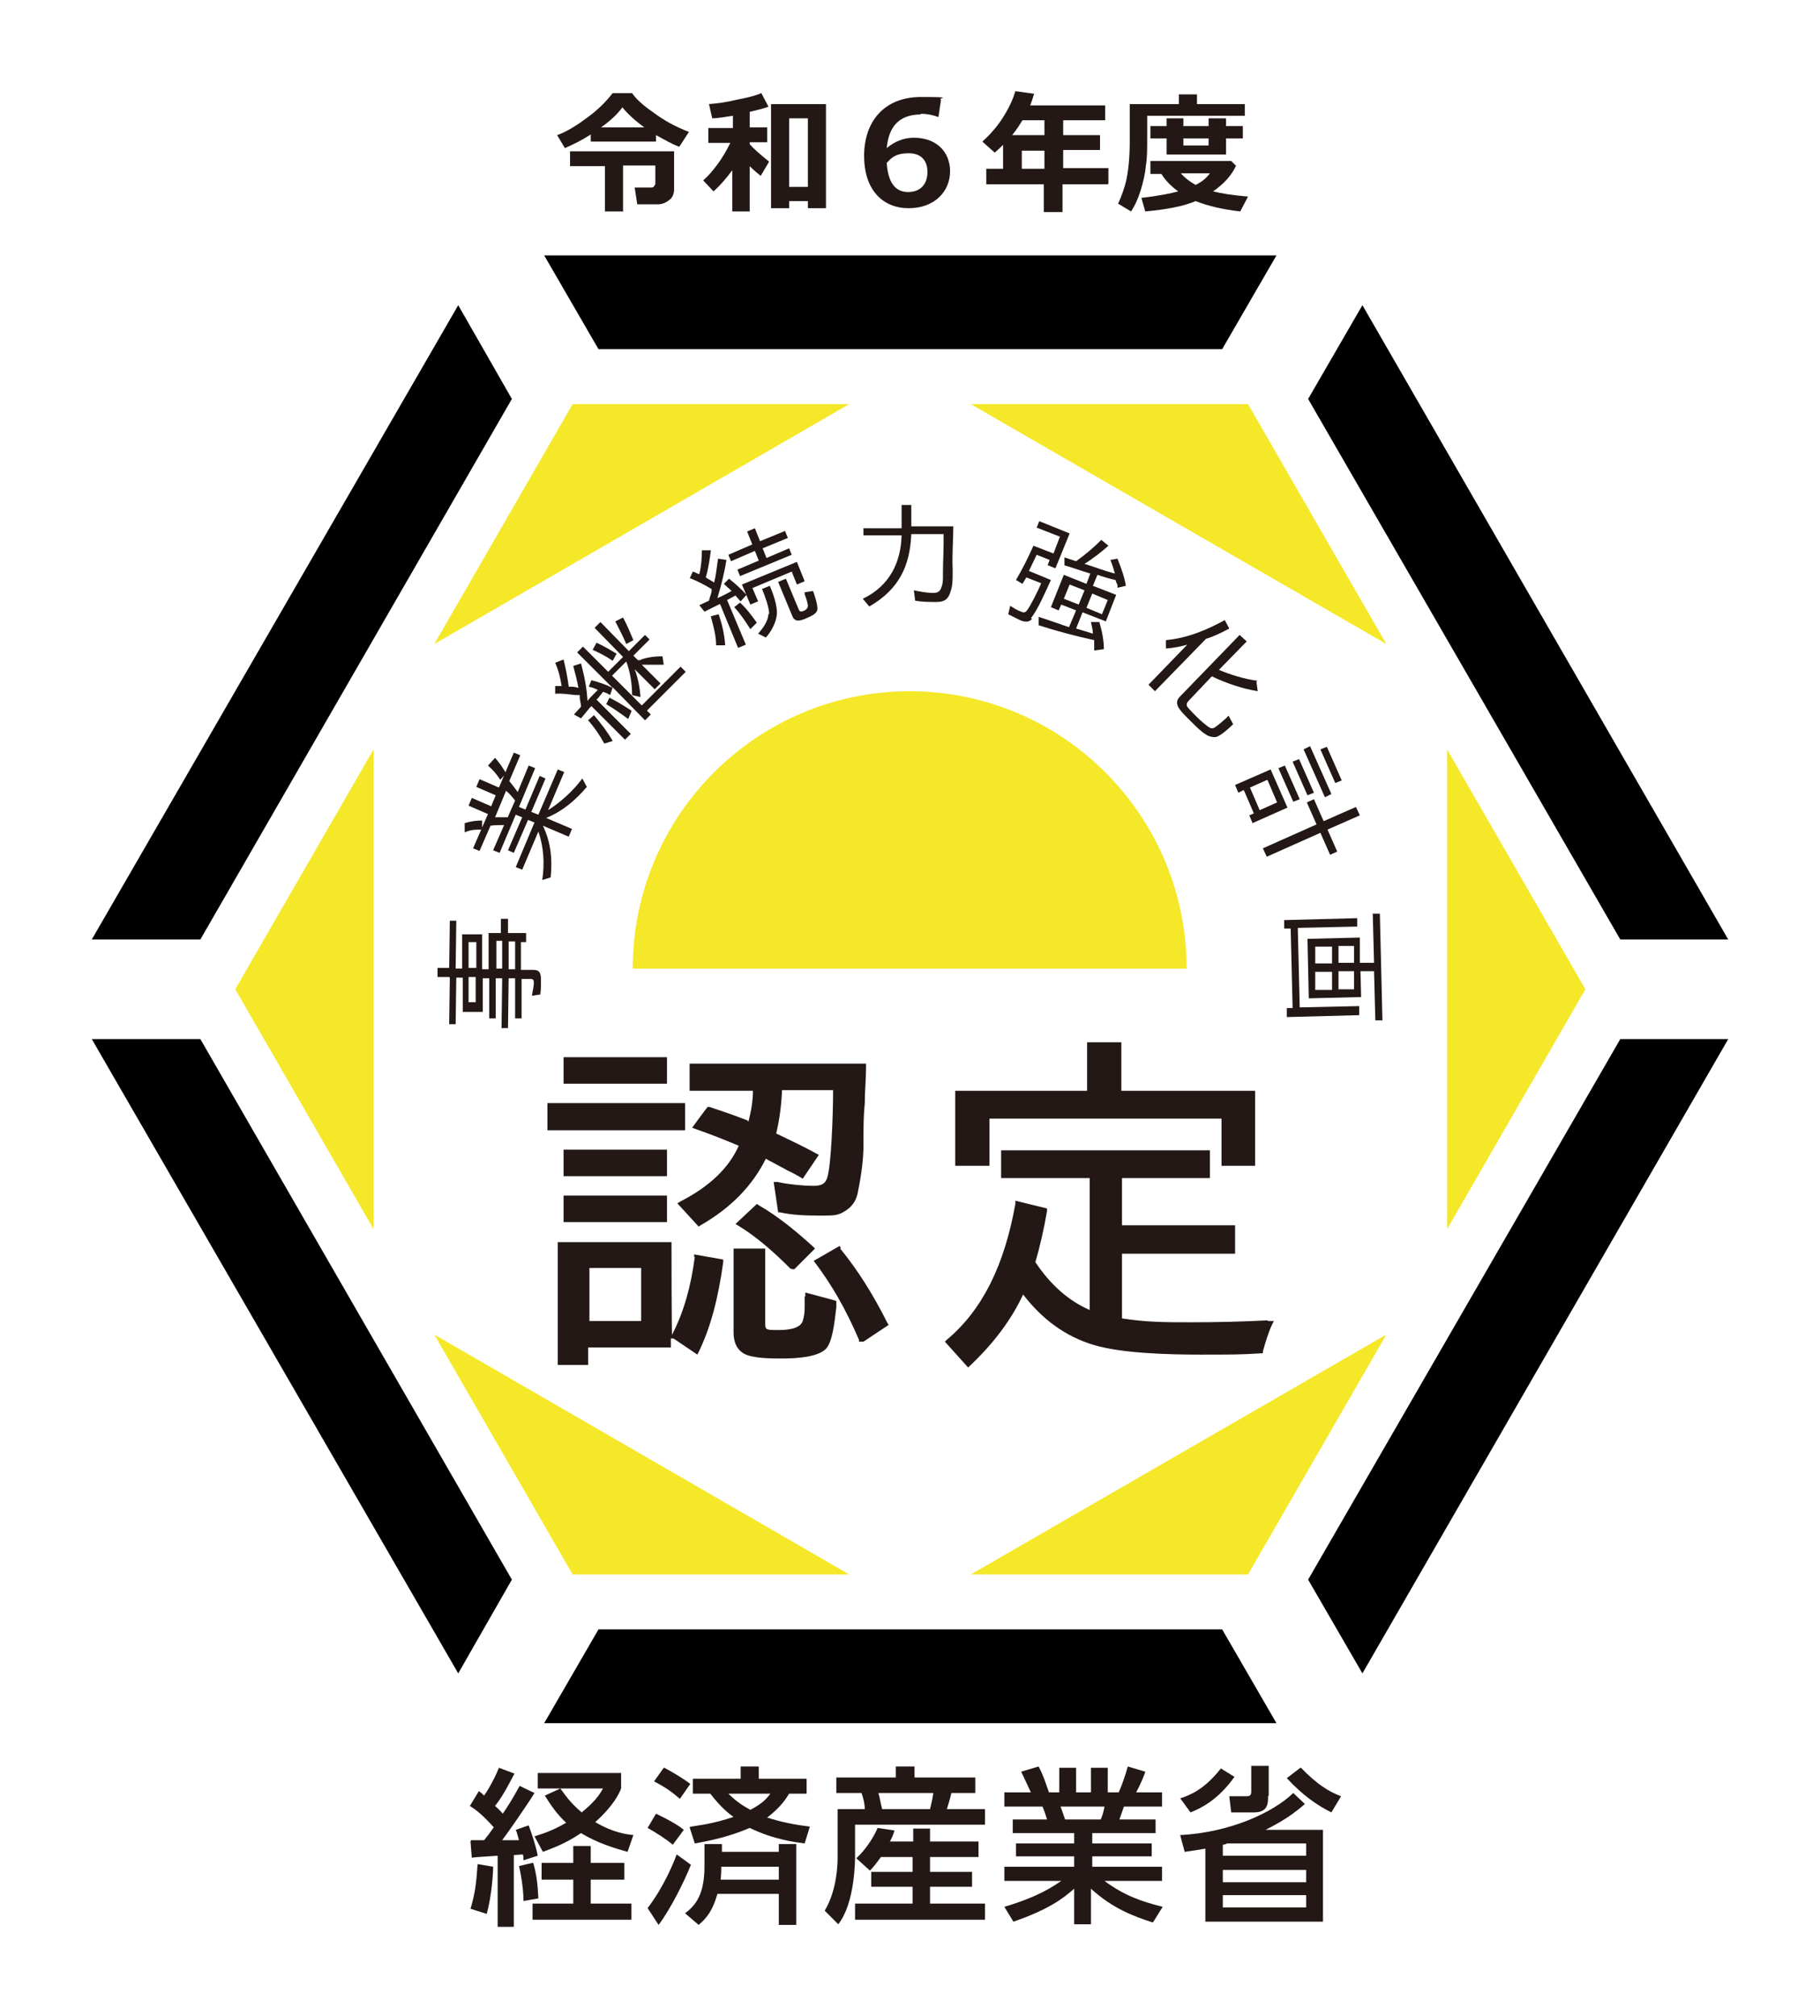
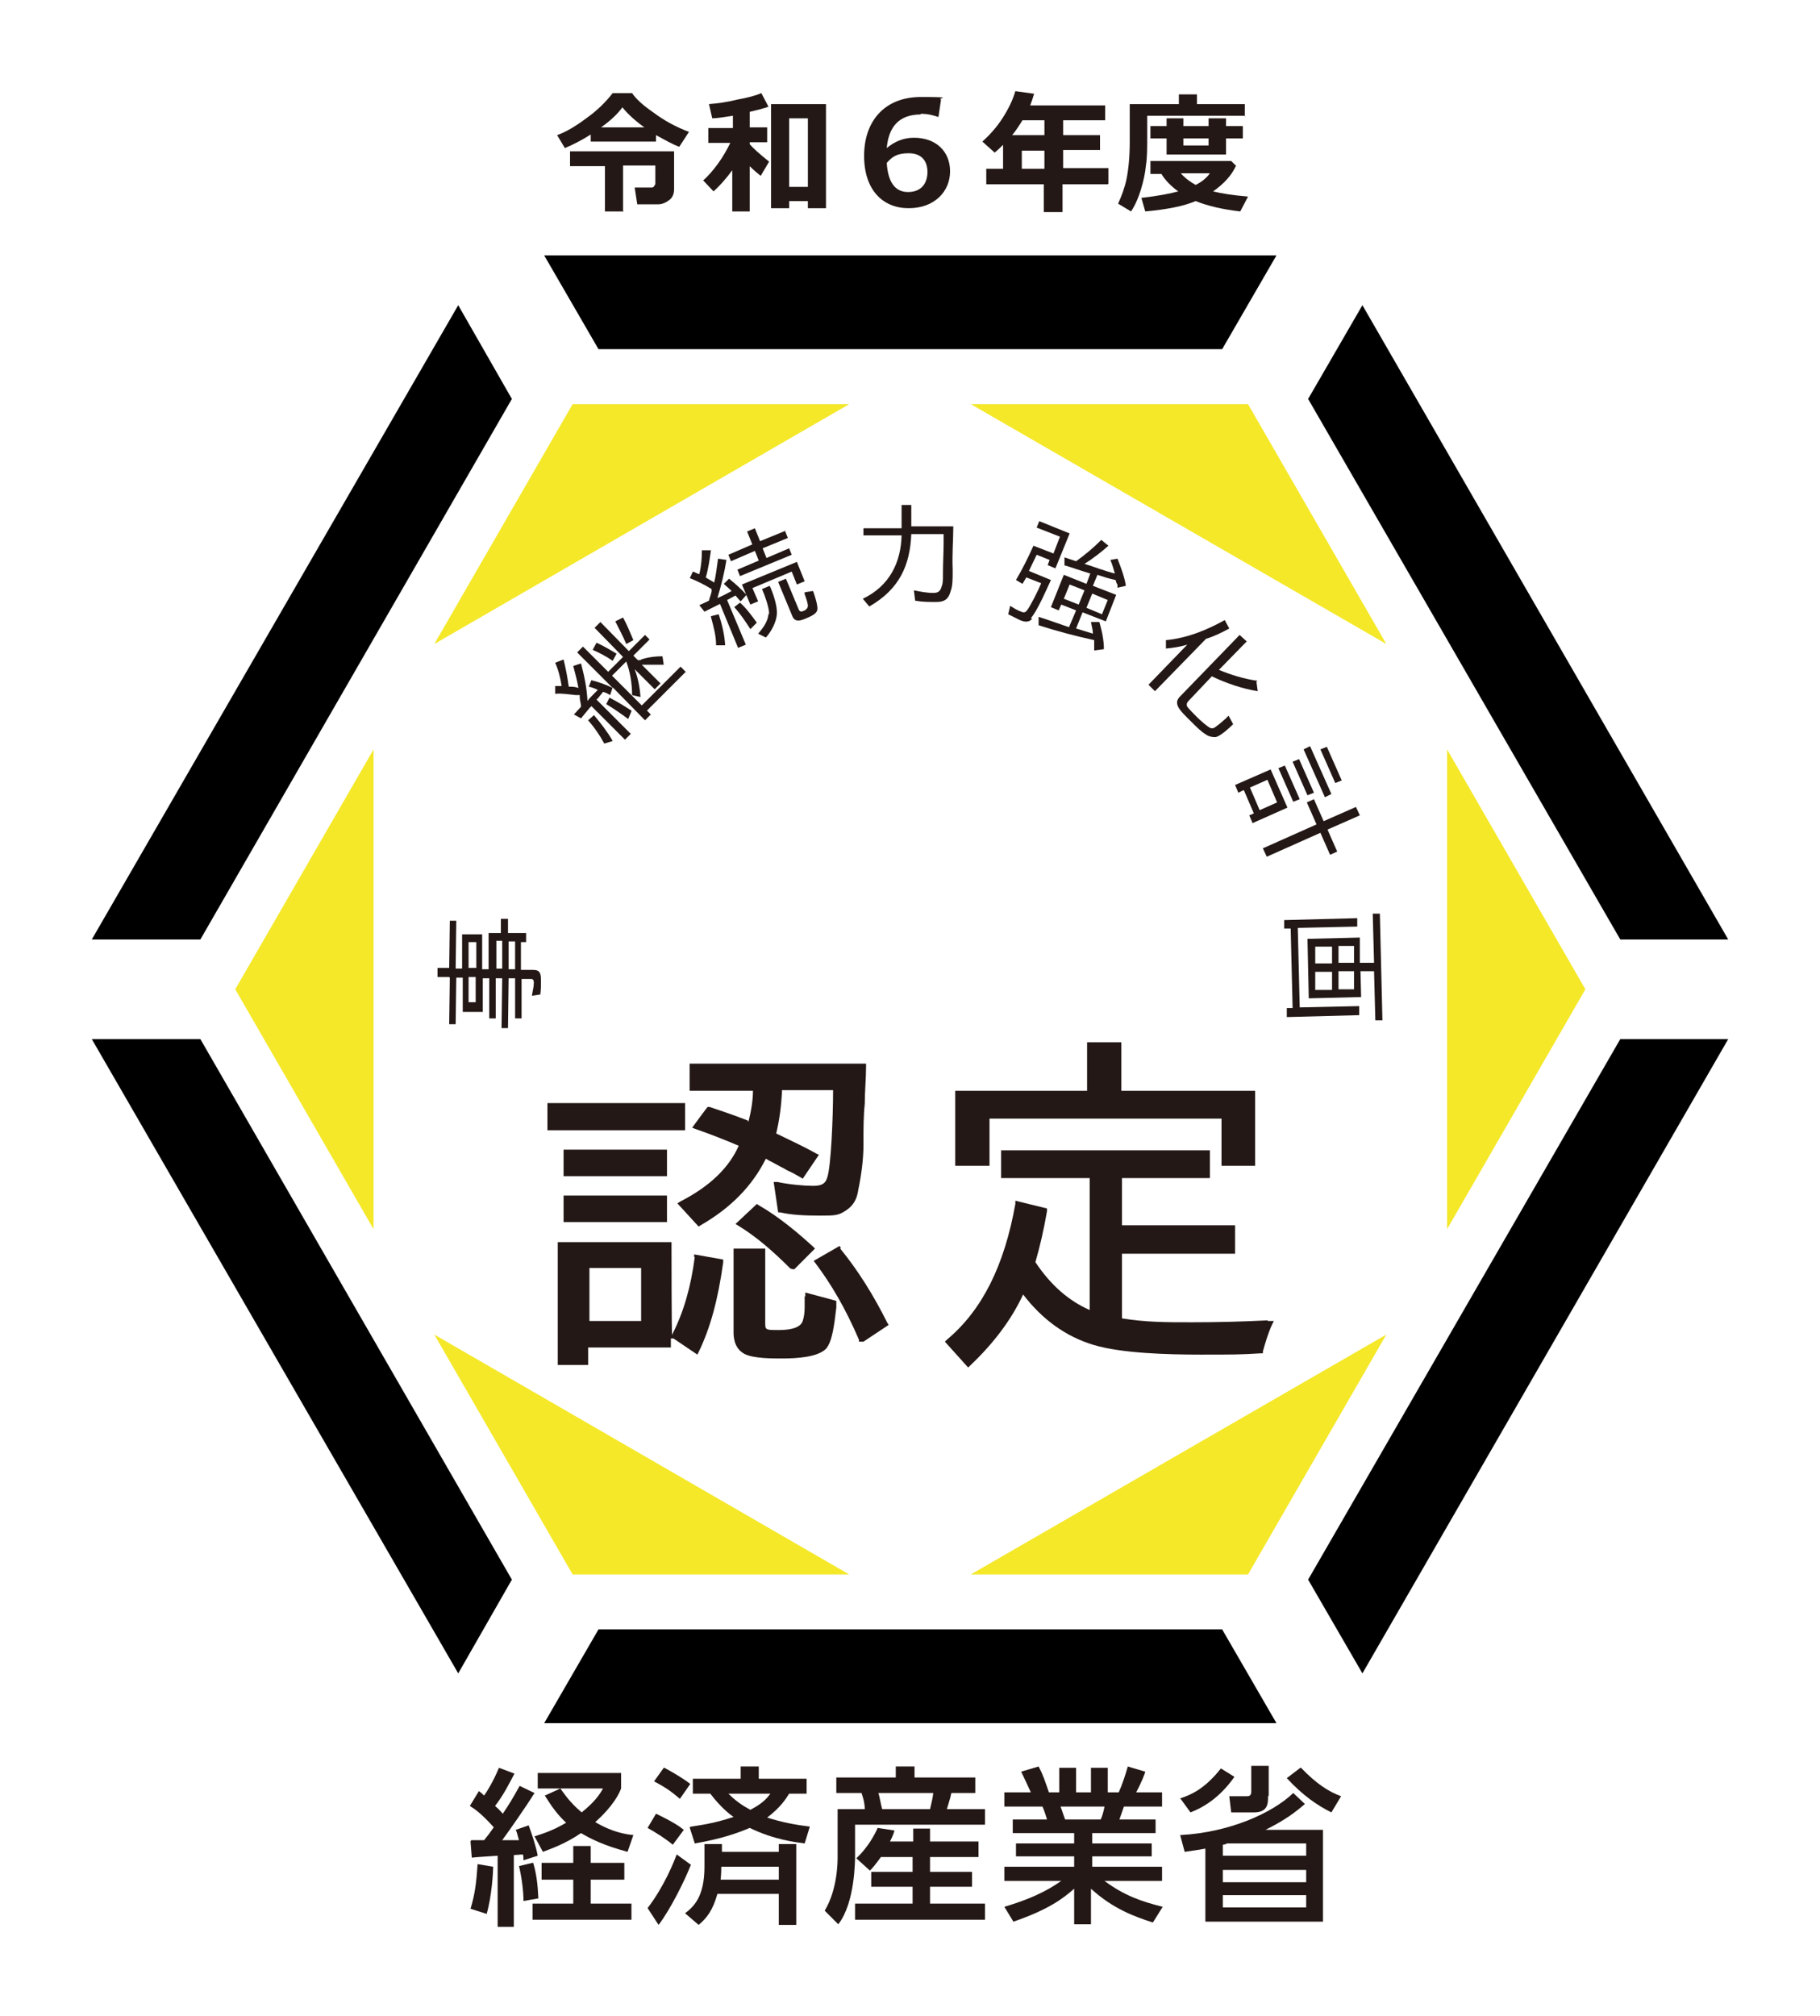
<svg xmlns="http://www.w3.org/2000/svg" version="1.1" viewBox="0 0 281.6 311.8">
  <defs>
    <style>
      .cls-1 {
        fill: #000;
      }

      .cls-1, .cls-2, .cls-3, .cls-4 {
        stroke-width: 0px;
      }

      .cls-2 {
        fill: none;
      }

      .cls-3 {
        fill: #f4e829;
      }

      .cls-4 {
        fill: #231815;
      }
    </style>
  </defs>
  <g id="_レイヤー_2" data-name="レイヤー 2">
    <rect class="cls-2" width="453.5" height="311.8" />
  </g>
  <g id="_レイヤー_1" data-name="レイヤー 1">
    <g>
      <g>
        <g>
          <polygon class="cls-3" points="88.6 62.5 67.2 99.6 131.4 62.5 88.6 62.5" />
          <polygon class="cls-3" points="36.4 153 57.8 190.1 57.8 115.9 36.4 153" />
          <polygon class="cls-3" points="88.6 243.5 131.4 243.5 67.2 206.4 88.6 243.5" />
          <polygon class="cls-3" points="193.1 243.5 214.5 206.4 150.2 243.5 193.1 243.5" />
          <polygon class="cls-3" points="245.3 153 223.9 115.9 223.9 190.1 245.3 153" />
          <polygon class="cls-3" points="193.1 62.5 150.2 62.5 214.5 99.6 193.1 62.5" />
        </g>
-         <path class="cls-3" d="M140.8,106.9c-23.7,0-42.9,19.2-42.9,42.9h85.7c0-23.7-19.2-42.9-42.9-42.9Z" />
        <g>
          <path class="cls-4" d="M117,186.3l-3.2,3,.5.3c2.6,1.6,5.1,3.7,8,6.6h.1c0,.1.5.1.5.1l3.2-3.2-.3-.3c-2.2-2-5.1-4.5-8.4-6.4l-.3-.2Z" />
          <rect class="cls-4" x="84.7" y="170.6" width="21.3" height="4.2" />
          <rect class="cls-4" x="87.2" y="177.8" width="16" height="4.1" />
-           <rect class="cls-4" x="87.2" y="163.5" width="16" height="4.1" />
          <path class="cls-4" d="M115.7,173.3c-2.3-.9-4.1-1.5-5.9-2.1h-.3c0-.1-2.4,3.2-2.4,3.2l.5.2c2.3.8,4.6,1.7,6.7,2.6-1.5,3.4-4.5,6.3-9,8.6l-.5.3,3.3,3.6.3-.2c4.7-2.7,8-6.1,10.1-10.3.3.2.7.4,1.1.6.4.2.7.4,1.1.6.4.2.8.4,1.1.6.7.3,1.4.7,2.1,1.1l.3.2,2.5-3.7-.4-.2c-1.8-1-3.9-2-6.2-3.1.5-2.1.8-4.3.9-6.7h7.9c0,4-.3,11.7-.9,13.5-.3,1-.9,1.3-2.2,1.3s-3.7-.2-5.5-.6h-.6c0-.1.7,4.7.7,4.7h.3c1.8.4,3.7.5,6.1.5s2.9,0,4.1-.8c1.2-.8,1.7-1.8,1.9-3.2.5-2.4.8-4.8.8-7v-.6c0-1.9,0-3.8.2-5.7,0-1.9.2-3.9.2-5.8v-.4h-27.3v4.2h9.8c0,1.6-.3,3.2-.7,4.8Z" />
          <path class="cls-4" d="M107.5,194.4c-.6,4.6-1.7,8.5-3.5,12v.2c-.1,0-.1-14.5-.1-14.5h-17.6v19h4.7v-2.7h12.8v-1.4h.4l3.7,2.5.2-.4c1.8-3.7,3-8.1,3.8-13.9v-.4c0,0-4.5-.8-4.5-.8v.4ZM99.2,196.1v8.2h-8v-8.2h8Z" />
          <rect class="cls-4" x="87.2" y="184.9" width="16" height="4.1" />
          <path class="cls-4" d="M130.1,193l-.2-.3-4,2.3.3.4c2.4,3.2,4.6,6.9,6.7,11.8v.3h.7l3.9-2.6-.2-.3c-2.2-4.4-4.6-8.2-7.3-11.5Z" />
          <path class="cls-4" d="M124.5,200.5c0,.2,0,.3,0,.4,0,.2,0,.3,0,.4,0,.3,0,.6,0,.9,0,.8-.1,1.5-.3,2.1-.3.9-1.5,1.4-3.7,1.4s-2.1,0-2.1-1.4v-11.2h-4.9v12.9c0,.6,0,2.5,1.7,3.4,1.4.7,4.2.7,5.8.7,2.3,0,5.5-.2,6.8-1.5,1-1.1,1.3-3.9,1.6-6.4v-1c.1,0-4.8-1.3-4.8-1.3v.6Z" />
          <polygon class="cls-4" points="153.1 173 189 173 189 180.3 194.2 180.3 194.2 168.7 173.5 168.7 173.5 161.2 168.2 161.2 168.2 168.7 147.8 168.7 147.8 180.3 153.1 180.3 153.1 173" />
          <path class="cls-4" d="M196.2,204.2c-4,.2-7.8.3-11.8.3s-7,0-10.8-.6v-10h17.5v-4.4h-17.5v-7.3h13.6v-4.3h-32.3v4.3h13.7v20.4c-3.2-1.4-6-3.8-8.4-7.4.7-2.4,1.3-5,1.8-7.9v-.4c0,0-4.9-1.2-4.9-1.2v.5c-1.7,9.5-5.1,16.4-10.6,21l-.3.3,3.6,4,.3-.3c3.6-3.4,6.4-7.1,8.2-11,3,3.9,6.6,6.5,10.9,7.8,4.3,1.3,11.5,1.5,16.5,1.5s6.3,0,9.4-.2h.3s0-.3,0-.3c.4-1.4.8-2.8,1.4-4.1l.3-.6h-1Z" />
        </g>
        <g>
          <polygon class="cls-1" points="250.7 160.7 202.4 244.3 210.8 258.8 267.4 160.7 250.7 160.7" />
          <polygon class="cls-1" points="189.1 252 92.6 252 84.2 266.5 197.5 266.5 189.1 252" />
          <polygon class="cls-1" points="31 160.7 14.2 160.7 70.9 258.8 79.2 244.3 31 160.7" />
          <polygon class="cls-1" points="84.2 39.5 92.6 54 189.1 54 197.5 39.5 84.2 39.5" />
          <polygon class="cls-1" points="70.9 47.2 14.2 145.3 31 145.3 79.2 61.7 70.9 47.2" />
          <polygon class="cls-1" points="210.8 47.2 202.4 61.7 250.7 145.3 267.4 145.3 210.8 47.2" />
        </g>
        <g>
          <path class="cls-4" d="M69.5,151.1h-1.8s0-1.4,0-1.4h1.8s.1-7.3.1-7.3h1s-.1,7.4-.1,7.4h1s0-5.3,0-5.3h3.1s0,5.4,0,5.4h1s0-5.6,0-5.6h1.9s0-2.2,0-2.2h1.1s0,2.2,0,2.2h2.8s0,1.4,0,1.4h-.8s0,4.3,0,4.3h1.9c1.1,0,1.2.6,1.2,1.7,0,.7,0,1.4-.1,2.1l-1.3.2c.1-.7.3-1.4.3-2,0-.4-.1-.6-.5-.6h-1.4s0,6.1,0,6.1h-1s0-6.2,0-6.2h-1s-.1,7.7-.1,7.7h-1s.1-7.7.1-7.7h-1s0,6.2,0,6.2h-1s0-6.2,0-6.2h-1s0,5.2,0,5.2h-3.1c0,0,0-5.3,0-5.3h-1s-.1,7.2-.1,7.2h-1s.1-7.2.1-7.2ZM72.5,151.1v3.9c0,0,1.1,0,1.1,0v-3.9c0,0-1.1,0-1.1,0ZM72.5,149.7h1.2s0-4,0-4h-1.2s0,4,0,4ZM77.7,149.8v-4.3c0,0-.9,0-.9,0v4.3c0,0,.9,0,.9,0ZM79.7,149.9v-4.3c0,0-1,0-1,0v4.3c0,0,1,0,1,0Z" />
-           <path class="cls-4" d="M71.9,128.7v-1.4c1-.3,1.8-.4,2.7-.4v1.4s0,0,0,0c-.9,0-1.8,0-2.6.4ZM82.3,125.6l1,.4,3-7,1,.4-2.5,5.9c1.9-1.2,3.9-3,5.3-4.9l.7,1.3c-1.8,2.1-3.8,3.8-6.3,4.8l4,1.7-.5,1.2-4-1.7c1.2,2.5,1.5,5.1,1.2,8l-1.3.4c.4-2.6.2-5.2-.6-7.5l-2.5,5.9-1-.4,2.9-6.9-1-.4-2.2,5.1-.9-.4,2.2-5.1-1-.4-2.5,5.9-1-.4,1.7-3.9c-.6,0-1.5,0-2.1.1l-1.7,3.9-1-.4,2.3-5.3-3-1.3.5-1.2,3,1.3.7-1.7-3-1.3.5-1.2,3,1.3,2.3-5.4,1,.4-1.7,4c.4.5.9,1.1,1.3,1.7l1.7-4.1,1,.4-2.5,6,1,.4,2.2-5.2.9.4-2.2,5.2ZM75.6,118.3l1-1.1c.6.7,1.2,1.5,1.7,2.4l-.9,1h0c-.5-.8-1.1-1.5-1.9-2.2ZM78.6,126.3l1.1-2.5c-.4-.5-.9-1.1-1.4-1.5l-1.7,4.1c.7,0,1.4,0,2,0Z" />
          <path class="cls-4" d="M100.2,110l.5.5-.9.9-5-5.1-.4,1.2c-.3-.2-.7-.4-1.1-.5-.2.3-.5.6-.7.9l-.3.3h0s5.3,5.3,5.3,5.3l-.9.9-5.2-5.2c0,0-.1.2-.2.2-.5.6-1,1.2-1.4,1.7l-1.1-.6,1.1-1.2c0-.5-.2-1-.2-1.5v-.3s-.2,0-.2,0c-.1,0-.3,0-.4,0-1.1-.1-2.1-.3-3.2-.2v-1.2c.3,0,.7,0,1,0-.2-1.3-.5-2.5-1-3.6l1.3-.5c.3,1.2.6,2.7.8,4.2.5,0,1,0,1.5.2-.2-1.1-.5-2.3-.8-3.4l1.2-.4c.5,1.9.9,3.8,1,5.8.3-.4.6-.7,1-1.1l.6-.6c-.4-.2-.9-.4-1.4-.5l.4-1c1.2.3,2.3.7,3.3,1.2l-5.5-5.5.9-.9,3.9,3.9,2.3-2.3-4.4-4.5.9-.9,4.4,4.5,2.5-2.5.7.7-2.5,2.5.7.7h0s0,0,0,0c0,0,0,0,0,0h.4c0-.1.4-.2.4-.2,1-.3,2-.4,3-.4l.2,1.3c-1.1,0-2.2,0-3.4,0l2.9,2.9-.9.9-3.1-3.1c.5,1.3.8,2.8.9,4.3l-1.3-.3c0-1.8-.3-3.6-.9-5.2l-2.2,2.2,4.6,4.6,6-6,.8.8-6,6ZM91,111.4l.9-.8c1.1,1.3,2.1,2.6,2.9,4l-1.3.4h0c-.7-1.3-1.6-2.6-2.6-3.7ZM91.7,100.5l.6-1.1c1.1.5,2.1,1.1,3.1,1.7l-.6,1.1h0c-1-.7-2-1.2-3.1-1.7ZM97.7,110l-.5,1.2h0c-1.1-.8-2.2-1.6-3.4-2.3l.5-1c1.2.6,2.3,1.3,3.4,2ZM98,99l-1.1.6c-.5-1.2-1.1-2.3-1.7-3.5l1.2-.6c.6,1.1,1.1,2.3,1.6,3.5Z" />
          <path class="cls-4" d="M106.7,89.5l.5-1.1c.4.1.6.3,1,.4.3-1.2.4-2.5.4-3.7h1.4c-.2,1.4-.4,2.9-.8,4.2.4.3.9.5,1.3.8.3-1.2.4-2.4.6-3.7l1.3.2c-.3,1.9-.8,3.9-1.4,5.9.7-.3,1.5-.7,2.2-1.1-.4-.4-.8-.7-1.2-1.1l.8-.8c1,.8,1.9,1.6,2.7,2.5l-.9,1-.2-.2c-.2-.2-.4-.5-.6-.7l-1.3.7h0s2.9,6.9,2.9,6.9l-1.2.5-2.8-6.8c-.8.4-1.6.8-2.4,1.2l-.8-1,1.5-.7c.1-.5.3-.9.4-1.4v-.4c-1-.6-2.1-1.2-3.4-1.7ZM110,95.3l1.2-.3c.5,1.5.9,3.1,1,4.8h-1.4c0,0,0,0,0,0,0-1.5-.4-2.9-.8-4.4ZM121.5,82.2l.4,1-3.9,1.6.6,1.5,3.5-1.5.4,1-8,3.3-.4-1,3.3-1.4-.6-1.5-3.7,1.6-.4-1,3.7-1.6-.8-2,1.2-.5.8,2,3.9-1.6ZM113.6,93.9l.9-.7c1,.9,1.8,2,2.6,3.1l-1,1h0c-.7-1.1-1.5-2.3-2.4-3.3ZM116.4,90.9l.9,2.1-1.2.5-1.3-3.1,8.5-3.5,1.2,3-1.2.5-.8-2-6.2,2.6ZM119,94.9c0-1-.7-2.9-1.1-3.8l1.2-.5c.5,1.1,1.2,3.1,1.1,4.4-.1,1.2-.8,2.6-1.7,3.6l-1.2-.6c.8-.9,1.5-1.9,1.6-3ZM124.3,94.5c.3-.1.7-.4.7-.8,0-.4-.3-1.3-.5-1.8,0,0,0-.2,0-.3l1.3-.2c.2.6.9,2.5.6,3.1-.2.5-1.1.9-1.6,1.1-.9.4-1.8.7-2.2-.3l-2.2-5.3,1.2-.5,2,4.8c.2.4.5.3.9.1Z" />
          <path class="cls-4" d="M147.4,88.1v.5c0,.9,0,2-.3,2.8-.3,1.1-.8,1.7-2.2,1.7-1.2,0-2.2,0-3.3-.2l-.2-1.6c1,.2,2,.4,3,.4.8,0,1.1-.3,1.3-1,.2-.5.2-1.1.2-1.7,0-.2,0-.3,0-.5,0-1.4.1-3.1.1-4.5,0-.5,0-.9,0-1.4h-5c-.2,4.8-1.8,8.5-6.5,11.2l-1-1.2c4.2-2,5.9-5.7,6-9.8h-5.9c0,0,0-1.1,0-1.1h5.9c0,0,0-3.6,0-3.6h1.5s0,3.3,0,3.3h6.5c0,2.1-.2,4.3-.1,6.6Z" />
          <path class="cls-4" d="M159.7,95.7c-.5.6-1.2.5-1.9.2-.6-.3-1.2-.6-1.8-.9l.3-1.3c.5.3,1.1.7,1.7.9.4.2.7.1.9-.2.5-.6,1.8-3.2,2.2-4.2l-2.3-.9-.6,1h0c0,0-1-.6-1-.6,1-1.7,1.9-3.5,2.7-5.3l3.1,1.2,1-2.6-3.6-1.4.4-1,4.7,1.9-2.2,5.4-1.2-.5.3-.8-2-.8c-.4.8-.8,1.7-1.2,2.5l3.4,1.4c-.6,1.3-2.1,4.8-3.1,5.9ZM164.7,87.4v-1.2c0,0,1.8.6,1.8.6,1.4-1,2.7-2.1,3.9-3.3l1.1.9c-1,.9-2.4,2-3.7,2.8,1.6.5,3.1,1.1,4.7,1.5-.2-.7-.4-1.4-.7-2.1l1.1-.2c.6,1.5,1.1,2.9,1.3,4.2l-1.3.3v-.5c-.1,0-.3-.7-.3-.7-1-.2-1.9-.5-2.8-.8h0s-.7,1.7-.7,1.7l3.6,1.4-1.6,4.1-3.6-1.4-1,2.5c.9.3,1.7.5,2.6.8h0c0-.6-.2-1.2-.3-1.8h1.3c.4,1.4.7,2.8.7,4.2l-1.5.2c0-.5,0-1.1,0-1.6,0,0,0,0,0,0-2.8-.6-5.8-1.4-8.6-2.3v-1.3c1.6.5,3.2,1.1,4.7,1.6h0s1.1-2.6,1.1-2.6l-2.3-.9-.4.9-1.2-.5,2-5,3.5,1.4.6-1.6c-1.4-.4-2.7-.9-4.1-1.3ZM167.8,91.3l-2.3-.9-.9,2.2,2.3.9.9-2.2ZM169,91.8l-.9,2.2,2.4,1,.9-2.2-2.4-1Z" />
          <path class="cls-4" d="M180.4,100.4v-1.4c3.3-.3,6.4-1.6,9.1-3.1l.7,1.3c-1.1.6-2.3,1.2-3.6,1.6l-7.9,8.1-1-1,6-6.2c-1,.3-2.1.5-3.3.6ZM194.4,105.4l.2,1.5c-2.4-.4-4.8-1.2-7.1-2.3h0s-3.6,3.8-3.6,3.8c-.2.2-.4.5-.2.9.2.3,1.2,1.3,1.5,1.6.4.4,1.6,1.5,2.1,1.7.3.1.6,0,.8-.2.6-.4,1.1-.9,1.7-1.4,0-.1.2-.2.3-.3l.7,1.3c-.5.5-2.1,2-2.8,2-.5,0-1-.1-1.4-.4-.7-.4-1.5-1.2-2.2-1.9l-.2-.2c-.5-.5-1.8-1.7-2-2.4-.2-.6,0-1,.4-1.4l9.2-9.5,1.1,1-4.3,4.4c1.9.8,3.9,1.4,6,1.7Z" />
          <path class="cls-4" d="M192.4,122.2l-.8.4-.5-1.2,5.5-2.4,2.6,5.9-5.4,2.4-.5-1.2.7-.3-1.5-3.5ZM196.1,120.6l-2.7,1.2,1.5,3.5,2.7-1.2-1.5-3.5ZM206.9,131.7l-1.1.5-1.5-3.4-8.3,3.7-.6-1.3,8.3-3.7-1.5-3.4,1.1-.5,1.5,3.4,5-2.2.6,1.3-5,2.2,1.5,3.4ZM198.8,118.4l2.3,5.2-1,.4-2.3-5.2,1-.4ZM201,117.4l2.3,5.2-1,.4-2.3-5.2,1-.4ZM202.7,115.4l3.3,7.4-1,.5-3.3-7.4,1-.5ZM205.3,115.5l2.3,5.2-1,.4-2.3-5.2,1-.4Z" />
          <path class="cls-4" d="M199.1,157.3v-1.4s.9,0,.9,0l-.3-12.3h-1s0-1.3,0-1.3l11.3-.3v1.3s-9.2.2-9.2.2l.3,12.3,9.2-.2v1.4s-11.3.3-11.3.3ZM213.9,157.8h-1.1s-.2-7.6-.2-7.6h-2.1c0,0,.1,4,.1,4l-8.1.2-.2-9.2,8.1-.2v3.9c0,0,2.2,0,2.2,0l-.2-7.6h1.1s.4,16.6.4,16.6ZM206.1,149v-2.6c0,0-2.6,0-2.6,0v2.6c0,0,2.6,0,2.6,0ZM206.1,150.3h-2.6c0,0,0,2.8,0,2.8h2.6c0,0,0-2.8,0-2.8ZM209.5,148.9v-2.6c0,0-2.4,0-2.4,0v2.6c0,0,2.4,0,2.4,0ZM209.5,150.2h-2.4c0,0,0,2.8,0,2.8h2.4c0,0,0-2.8,0-2.8Z" />
        </g>
        <g>
          <path class="cls-4" d="M72.9,284.6c.7,0,.8,0,2,0,.5-.6,1.1-1.4,1.5-2-1.9-2.1-2.9-2.8-3.7-3.3l1.4-2.3c.4.3.5.4.8.7.3-.4,1.4-2.1,2.3-4.3l2.4.9c-.7,1.3-1.6,3.2-3,5,.8.7,1,1,1.2,1.2,1-1.5,1.5-2.3,2.6-4.3l2.3,1.1c-1.3,2.1-4.1,6.1-5,7.3h2.6c-.3-1-.3-1.2-.5-1.6l2-.7c.5,1.4,1.1,3.1,1.4,4.7l-2.2.7c0-.4,0-.6-.1-.9-.3,0-1.2.1-1.4.1v11.1h-2.5v-11c-1.3.1-3.3.2-4,.3l-.2-2.5ZM76.3,288.7c0,.9-.2,4.5-1,7.3l-2.5-.8c.7-2.3.9-4,1.1-6.9l2.4.4ZM82.5,288.1c.5,1.7.7,3.3.8,5.5l-2.3.4c0-1.5-.3-3.8-.7-5.4l2.1-.5ZM96.6,288.1v2.6h-5.2v3.7h6.3v2.5h-15.3v-2.5h6.3v-3.7h-4.9v-2.6h4.9v-2.6h2.7v2.6h5.2ZM86.7,276.6c.6.8,1.4,2.1,3.3,3.7,2.1-1.7,2.8-2.8,3.3-3.7h-10.1v-2.4h12.9v2.4c-.3.8-1.2,2.7-4,5.2,2.7,1.6,4.8,1.9,5.9,2l-.9,2.6c-3.7-1-5.7-2-7.2-2.9-2.5,1.7-4.6,2.4-5.9,2.9l-1.3-2.4c.9-.3,2.5-.7,4.9-2.1-1.4-1.3-2.3-2.6-3.3-4.2l2.2-1Z" />
          <path class="cls-4" d="M106.9,288.4c-.9,2.3-3.1,6.8-5,9.3l-1.7-2.6c2.6-3.4,4.1-7.2,4.5-8.3l2.2,1.6ZM101.5,280.5c2.7,1.3,3.7,2,4.3,2.5l-1.7,2.3c-1.2-1-2.5-1.8-3.9-2.6l1.3-2.2ZM102.8,273.4c1.3.7,3,1.7,4,2.5l-1.6,2.3c-1.3-1.1-2.1-1.7-4-2.7l1.5-2.1ZM111.6,286.4h8.9v-1.2h2.7v12.5h-2.7v-4.8h-9.5c-.7,2.5-1.6,3.7-2.9,4.8l-2.1-1.8c1.3-1,3-2.5,3-7.2v-3.5h2.7v1.2ZM106.9,282.5c1.2-.2,3.3-.4,6.6-1.5-.6-.4-2-1.5-3.6-3.6h-2.7v-2.3h7.4v-1.9h2.8v1.9h7.4v2.3h-2.7c-.5.8-1.3,2.1-3.4,3.7,2.2.7,4.2,1.1,6.6,1.4l-.8,2.6c-1.5-.2-4.8-.6-8.5-2.4-1.9.8-4.4,1.7-8.5,2.4l-.8-2.5ZM120.5,290.7v-2h-8.9c0,.5,0,1-.1,2h9ZM112.7,277.4c1.5,1.5,2.7,2.1,3.4,2.5,1.9-1,2.5-1.7,3.1-2.5h-6.5Z" />
          <path class="cls-4" d="M129.4,274.9h9.2v-1.7h2.9v1.7h9.4v2.4h-3.7c-.2,1-.6,2.1-.7,2.5h5.9v2.4h-20.1v4.7c0,.8,0,7.4-2.6,10.7l-2.1-2.1c2-3.3,2-7.6,2-8.3v-7.4h4.2c0-.9-.2-1.6-.5-2.5h-3.9v-2.4ZM136.3,287.2c-.8,1.1-1.2,1.6-1.7,2.1l-2.1-1.9c1.8-1.7,2.8-3.6,3.3-4.7l2.6.4c-.2.7-.4,1.1-.7,1.7h3.6v-2h2.6v2h7.5v2.4h-7.5v2.3h6.5v2.3h-6.5v2.6h8.5v2.5h-20.1v-2.5h8.9v-2.6h-6.4v-2.3h6.4v-2.3h-4.9ZM135.9,277.3c.2.5.4,1.9.6,2.5h7.4c.2-.9.4-1.6.5-2.5h-8.5Z" />
          <path class="cls-4" d="M178.3,297.3c-2.8-.9-6.1-2.1-9.5-5.2v5.5h-2.6v-5.5c-1.7,1.5-3.9,3.2-9.4,5.1l-1.4-2.3c5.4-1.6,7.6-3.2,8.8-4h-8.8v-2.2h10.8v-1.6h-9v-2h9v-1.6h-9.5v-2.1h5.3c-.1-.4-.5-1.6-.7-2h-5.9v-2.2h4.1c-.2-.4-1-2.2-1.5-3.2l2.7-.8c.7,1.3,1,2.3,1.6,4h1.6v-3.8h2.6v3.8h2.3v-3.8h2.6v3.8h1.7c.5-1.1,1.1-2.9,1.4-4l2.7.8c0,.2-.7,1.9-1.4,3.2h4v2.2h-5.9c-.1.3-.6,1.7-.7,2h5.6v2.1h-9.8v1.6h9.2v2h-9.2v1.6h10.8v2.2h-8.9c3.1,2.3,5.8,3.2,9,4l-1.5,2.4ZM170.3,281.4c.2-.4.4-1,.6-2h-6.8c.1.3.6,1.7.7,2h5.5Z" />
          <path class="cls-4" d="M182.7,278.1c1.5-.5,3.7-1.4,6.2-4.6l2.1,1.3c-2.4,3.4-5,4.8-6.8,5.5l-1.6-2.2ZM182.7,283.8c7.5-.4,14.2-3.4,17.4-6.5l1.8,1.7c-1.5,1.3-3.1,2.5-6.1,4h8.9v14.2h-18.2v-11.3c-1.1.2-1.8.3-3.2.5l-.7-2.6ZM189.7,285.2c0,0-.4.1-.5.1v1.7h12.9v-1.9h-12.3ZM202.1,289.2h-12.9v1.9h12.9v-1.9ZM202.1,293.1h-12.9v1.9h12.9v-1.9ZM196.2,277.8c0,1.1,0,2.5-2.2,2.5h-3.5l-.3-2.5h2.7c.4,0,.7-.1.7-.7v-4h2.7v4.6ZM201.3,273.4c2.4,2.5,4.3,3.7,6.2,4.4l-1.5,2.5c-2.2-1.1-4.4-2.6-6.9-5.3l2.1-1.6Z" />
        </g>
        <path class="cls-4" d="M101.5,21.9h-10.1v-1.1c-1.4.9-2.8,1.6-4,2.1l-1.2-2c1.4-.5,2.9-1.4,4.5-2.6,1.7-1.2,3-2.5,4.1-3.9h3c.6.9,1.7,1.9,3.3,3,1.6,1.2,3.4,2.2,5.5,3l-1.5,2.3c-1.1-.4-2.3-1.1-3.6-1.8v1ZM96.5,32.7h-2.9v-7h-5.4v-2.3h16.1v5.9c0,.6-.2,1.2-.7,1.6-.5.4-1.1.7-1.8.7h-3.2l-.4-2.6h2.6c.1,0,.3,0,.4-.2s.2-.2.2-.4v-2.8h-5v7ZM93,19.7h6.7c-1.4-1-2.6-2.1-3.4-3.1-.8,1.1-1.9,2.1-3.3,3.1Z" />
        <path class="cls-4" d="M113.4,26.2c-1.1,1.5-2.1,2.6-3,3.4l-1.6-1.7c.7-.6,1.5-1.5,2.3-2.6.8-1.1,1.4-2.2,1.9-3.2h-3.4v-2.3h3.8v-1.9c-1.4.2-2.4.4-3.2.4l-.5-2.2c1.3-.1,2.8-.3,4.4-.7,1.6-.3,2.8-.6,3.7-1l1.1,2.1c-.8.3-1.7.5-2.9.8v2.4h2.7v2.3h-2.7v.3c.5.6,1.5,1.5,3,2.7l-1.3,2.2c-.5-.4-1.1-.9-1.7-1.5v7h-2.7v-6.5ZM125,31.1h-2.9v1.1h-2.8v-16.1h8.5v16.1h-2.8v-1.1ZM122.1,28.9h2.9v-10.6h-2.9v10.6Z" />
        <path class="cls-4" d="M171.4,28.5h-7v4.3h-2.9v-4.3h-8.9v-2.4h2.6v-3.7c-.4.4-.8.8-1.3,1.2l-1.9-1.7c1.1-1,2.2-2.2,3.1-3.6.9-1.4,1.6-2.8,2-4.2l2.9.4c-.2.7-.4,1.3-.6,1.8h11.6v2.3h-6.5v2.3h5.7v2.3h-5.7v2.8h7v2.4ZM158.2,18.6c-.5.8-1,1.6-1.6,2.3h5v-2.3h-3.4ZM158.1,26.1h3.5v-2.8h-3.5v2.8Z" />
        <path class="cls-4" d="M192.7,17.9h-15.2v3.4c0,1.6,0,3.1-.2,4.3-.1,1.2-.4,2.5-.8,3.8-.4,1.3-.9,2.4-1.5,3.3l-2-1.2c.5-1.1,1-2.4,1.3-3.8.3-1.5.5-3.4.5-5.8v-5.8h7.6v-1.5h2.8v1.5h7.4v1.9ZM191.3,25.5c-.7,1.6-1.9,2.9-3.6,4.1,1.2.3,3,.6,5.4.8l-1.2,2.3c-2.6-.3-4.9-.8-6.9-1.6-1.9.8-4.5,1.3-7.8,1.6l-.6-2.1c2.7-.3,4.6-.7,5.7-1-1.1-.8-2-1.7-2.6-2.7h-1.7v-2h12.5s.7.7.7.7ZM189.6,23.9h-9.1v-2.5h-2.5v-1.9h2.5v-1.2h2.6v1.2h3.9v-1.2h2.7v1.2h2.6v1.9h-2.6v2.5ZM185,28.6c1-.5,1.7-1.1,2.2-1.8h-4.5c.6.7,1.4,1.3,2.3,1.8ZM183.1,21.4v1.1h3.9v-1.1h-3.9Z" />
      </g>
      <path class="cls-4" d="M142.5,17.7c-3.4,0-5,1.9-5.3,5.2,1.2-1,2.6-1.6,4.2-1.6,3.4,0,5.6,2.1,5.6,5.2s-2.4,5.7-6.4,5.7-6.9-2.8-6.9-8.1,3.1-9.1,8.8-9.1,2.3.2,3.1.4l-.4,2.7c-.9-.3-1.6-.5-2.8-.5ZM137.2,25.2c.2,3,1.3,4.5,3.3,4.5s3-1.3,3-3.1-1-2.9-2.9-2.9-2.6.6-3.4,1.5Z" />
    </g>
  </g>
</svg>